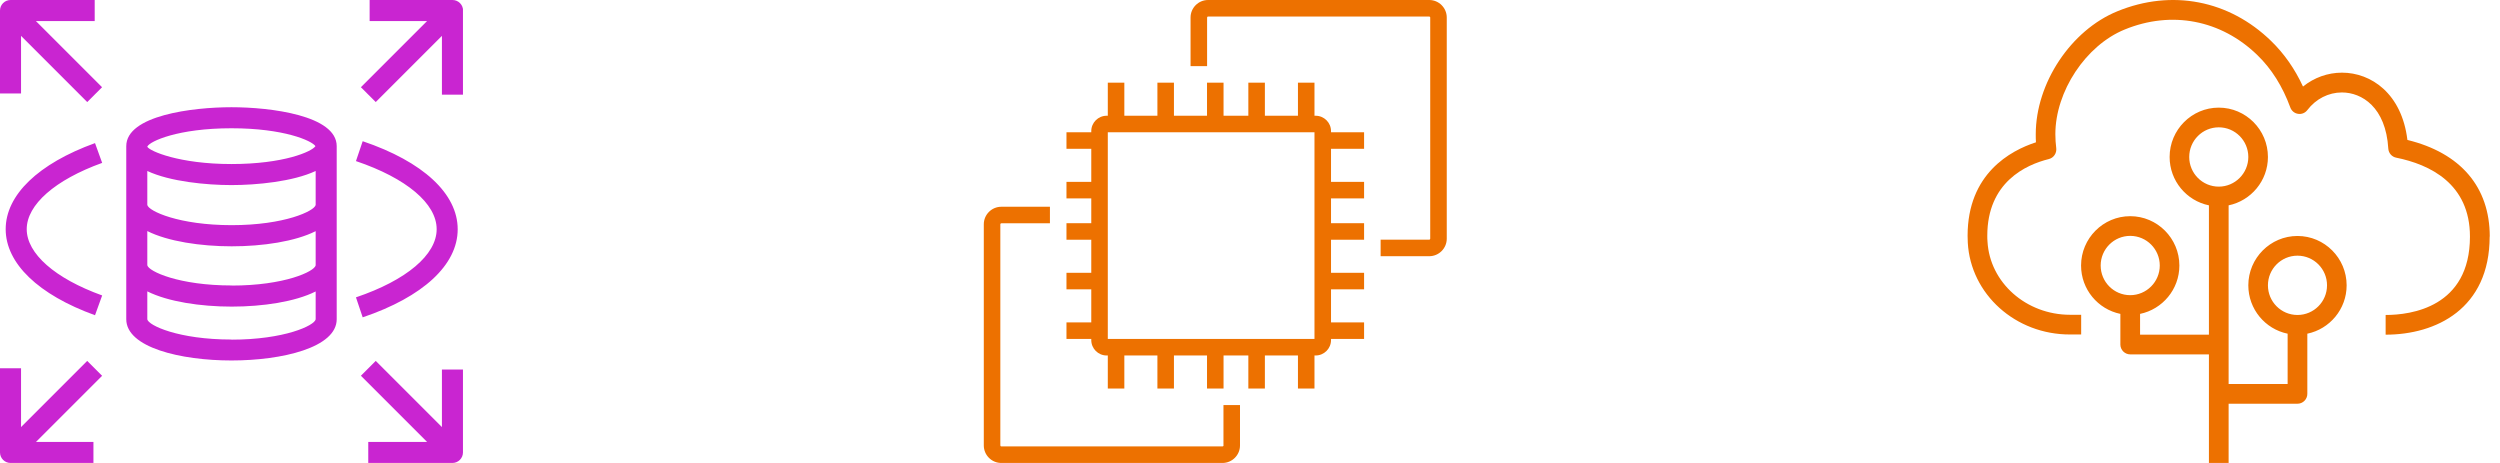
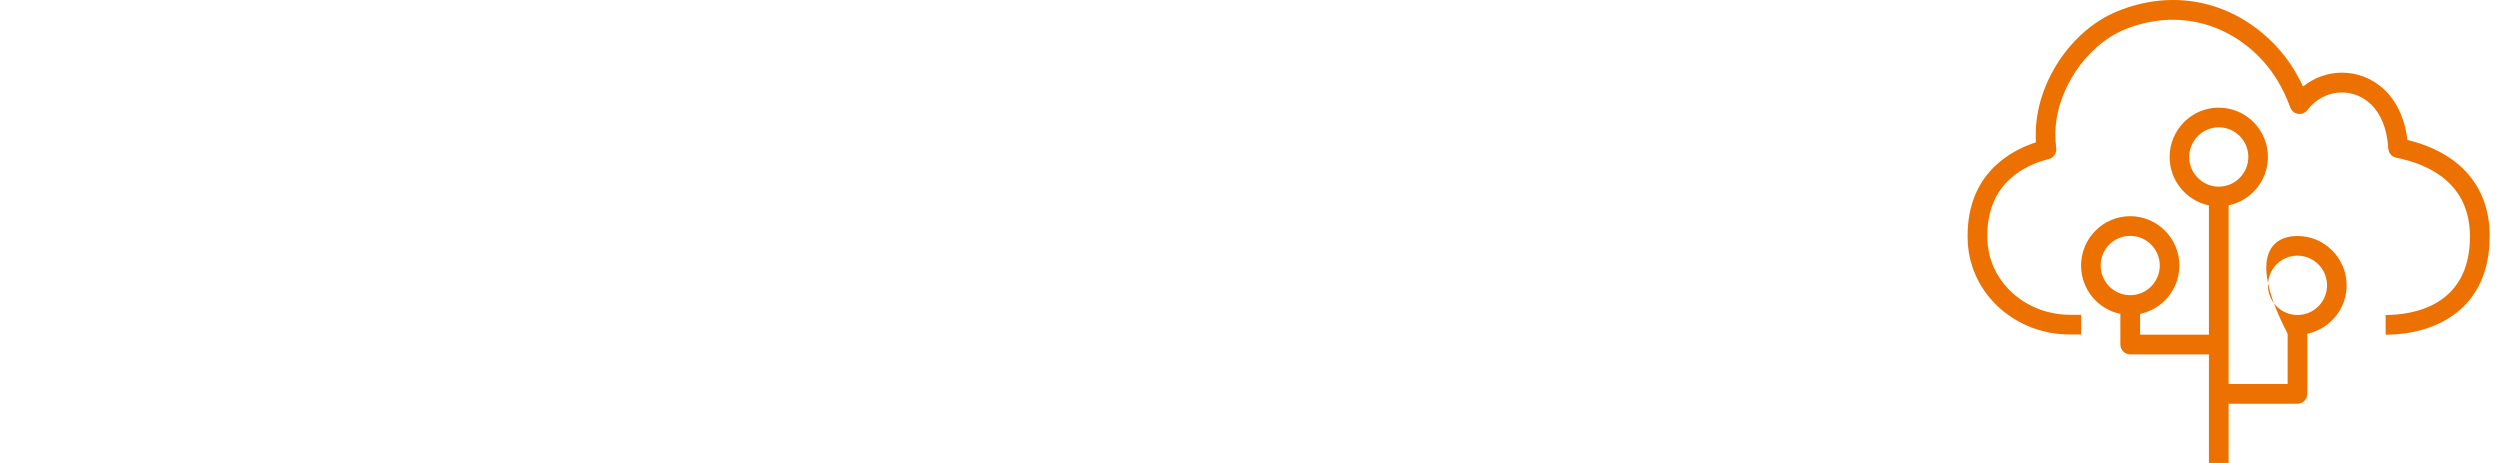
<svg xmlns="http://www.w3.org/2000/svg" width="216" height="40" viewBox="0 0 216 40" fill="none">
  <g clip-path="url(#clip0_1051_275)">
-     <path fill-rule="evenodd" clip-rule="evenodd" d="M95.714 29.286H113.571V11.429H95.714V29.286ZM115 11.429H117.857V12.857H115V15.714H117.857V17.143H115V19.286H117.857V20.714H115V23.571H117.857V25H115V27.857H117.857V29.286H115V29.386C115 30.121 114.4 30.714 113.671 30.714H113.571V33.571H112.143V30.714H109.286V33.571H107.857V30.714H105.714V33.571H104.286V30.714H101.429V33.571H100V30.714H97.143V33.571H95.714V30.714H95.614C94.879 30.714 94.286 30.114 94.286 29.386V29.286H92.143V27.857H94.286V25H92.143V23.571H94.286V20.714H92.143V19.286H94.286V17.143H92.143V15.714H94.286V12.857H92.143V11.429H94.286V11.329C94.286 10.593 94.886 10 95.614 10H95.714V7.143H97.143V10H100V7.143H101.429V10H104.286V7.143H105.714V10H107.857V7.143H109.286V10H112.143V7.143H113.571V10H113.671C114.407 10 115 10.6 115 11.329V11.429ZM105.714 38.486C105.714 38.536 105.671 38.571 105.629 38.571H86.514C86.464 38.571 86.429 38.529 86.429 38.486V19.379C86.429 19.329 86.471 19.293 86.514 19.293H90.714V17.864H86.514C85.679 17.864 85 18.543 85 19.379V38.486C85 39.321 85.679 40 86.514 40H105.621C106.457 40 107.136 39.321 107.136 38.486V35H105.707V38.486H105.714ZM125 1.514V20.621C125 21.457 124.321 22.136 123.486 22.136H119.286V20.707H123.486C123.536 20.707 123.571 20.664 123.571 20.621V1.514C123.571 1.464 123.529 1.429 123.486 1.429H104.379C104.329 1.429 104.293 1.471 104.293 1.514V5.714H102.864V1.514C102.864 0.679 103.543 0 104.379 0H123.486C124.321 0 125 0.679 125 1.514Z" fill="#ED7100" />
-   </g>
+     </g>
  <g clip-path="url(#clip1_1051_275)">
-     <path fill-rule="evenodd" clip-rule="evenodd" d="M201.055 24.652C201.055 23.239 199.915 22.09 198.502 22.09C197.089 22.09 195.949 23.239 195.949 24.652C195.949 26.065 197.089 27.214 198.502 27.214C199.915 27.214 201.055 26.065 201.055 24.652ZM191.702 16.125C193.106 16.125 194.255 14.976 194.255 13.563C194.255 12.15 193.115 11.001 191.702 11.001C190.289 11.001 189.149 12.15 189.149 13.563C189.149 14.976 190.289 16.125 191.702 16.125ZM184.051 25.503C185.455 25.503 186.604 24.354 186.604 22.942C186.604 21.529 185.464 20.38 184.051 20.38C182.638 20.38 181.498 21.529 181.498 22.942C181.498 24.354 182.638 25.503 184.051 25.503ZM202.749 24.652C202.749 26.712 201.285 28.431 199.353 28.831V34.031C199.353 34.499 198.97 34.882 198.502 34.882H192.553V39.997H190.851V30.618H184.051C183.583 30.618 183.2 30.235 183.2 29.767V27.12C181.26 26.72 179.804 25.001 179.804 22.942C179.804 20.593 181.711 18.678 184.051 18.678C186.391 18.678 188.298 20.593 188.298 22.942C188.298 25.001 186.834 26.72 184.902 27.12V28.916H190.851V17.742C188.911 17.342 187.455 15.622 187.455 13.563C187.455 11.214 189.362 9.299 191.702 9.299C194.043 9.299 195.949 11.214 195.949 13.563C195.949 15.622 194.485 17.342 192.553 17.742V33.18H197.651V28.831C195.711 28.431 194.255 26.712 194.255 24.652C194.255 22.303 196.162 20.388 198.502 20.388C200.843 20.388 202.749 22.303 202.749 24.652ZM215.106 20.439C215.106 26.686 210.46 28.916 206.119 28.916V27.214C208.306 27.214 213.404 26.55 213.404 20.439C213.404 15.869 209.94 14.21 207.03 13.623C206.647 13.546 206.374 13.222 206.349 12.839C206.136 9.256 204.06 7.988 202.34 7.988C201.183 7.988 200.094 8.542 199.353 9.512C199.166 9.759 198.86 9.886 198.553 9.835C198.247 9.793 197.991 9.58 197.881 9.282C197.217 7.469 196.264 5.946 195.038 4.763C191.906 1.716 187.617 0.891 183.574 2.55C180.213 3.92 177.583 7.895 177.583 11.588C177.583 11.997 177.609 12.405 177.66 12.805C177.711 13.231 177.438 13.639 177.021 13.742C175.03 14.235 171.702 15.75 171.702 20.363C171.702 20.542 171.702 20.703 171.719 20.865C171.915 24.414 175.055 27.197 178.86 27.197H179.813V28.899H178.86C174.145 28.916 170.264 25.427 170.017 20.967C170.009 20.78 170 20.584 170 20.371C170 15.01 173.702 13.01 175.906 12.295C175.889 12.065 175.889 11.827 175.889 11.597C175.889 7.188 178.919 2.618 182.936 0.976C187.626 -0.948 192.596 0.005 196.23 3.546C197.345 4.627 198.272 5.946 198.979 7.478C199.94 6.703 201.115 6.278 202.349 6.278C204.868 6.278 207.515 8.082 208 12.091C212.596 13.214 215.115 16.159 215.115 20.439" fill="#ED7100" />
+     <path fill-rule="evenodd" clip-rule="evenodd" d="M201.055 24.652C201.055 23.239 199.915 22.09 198.502 22.09C197.089 22.09 195.949 23.239 195.949 24.652C195.949 26.065 197.089 27.214 198.502 27.214C199.915 27.214 201.055 26.065 201.055 24.652ZM191.702 16.125C193.106 16.125 194.255 14.976 194.255 13.563C194.255 12.15 193.115 11.001 191.702 11.001C190.289 11.001 189.149 12.15 189.149 13.563C189.149 14.976 190.289 16.125 191.702 16.125ZM184.051 25.503C185.455 25.503 186.604 24.354 186.604 22.942C186.604 21.529 185.464 20.38 184.051 20.38C182.638 20.38 181.498 21.529 181.498 22.942C181.498 24.354 182.638 25.503 184.051 25.503ZM202.749 24.652C202.749 26.712 201.285 28.431 199.353 28.831V34.031C199.353 34.499 198.97 34.882 198.502 34.882H192.553V39.997H190.851V30.618H184.051C183.583 30.618 183.2 30.235 183.2 29.767V27.12C181.26 26.72 179.804 25.001 179.804 22.942C179.804 20.593 181.711 18.678 184.051 18.678C186.391 18.678 188.298 20.593 188.298 22.942C188.298 25.001 186.834 26.72 184.902 27.12V28.916H190.851V17.742C188.911 17.342 187.455 15.622 187.455 13.563C187.455 11.214 189.362 9.299 191.702 9.299C194.043 9.299 195.949 11.214 195.949 13.563C195.949 15.622 194.485 17.342 192.553 17.742V33.18H197.651V28.831C194.255 22.303 196.162 20.388 198.502 20.388C200.843 20.388 202.749 22.303 202.749 24.652ZM215.106 20.439C215.106 26.686 210.46 28.916 206.119 28.916V27.214C208.306 27.214 213.404 26.55 213.404 20.439C213.404 15.869 209.94 14.21 207.03 13.623C206.647 13.546 206.374 13.222 206.349 12.839C206.136 9.256 204.06 7.988 202.34 7.988C201.183 7.988 200.094 8.542 199.353 9.512C199.166 9.759 198.86 9.886 198.553 9.835C198.247 9.793 197.991 9.58 197.881 9.282C197.217 7.469 196.264 5.946 195.038 4.763C191.906 1.716 187.617 0.891 183.574 2.55C180.213 3.92 177.583 7.895 177.583 11.588C177.583 11.997 177.609 12.405 177.66 12.805C177.711 13.231 177.438 13.639 177.021 13.742C175.03 14.235 171.702 15.75 171.702 20.363C171.702 20.542 171.702 20.703 171.719 20.865C171.915 24.414 175.055 27.197 178.86 27.197H179.813V28.899H178.86C174.145 28.916 170.264 25.427 170.017 20.967C170.009 20.78 170 20.584 170 20.371C170 15.01 173.702 13.01 175.906 12.295C175.889 12.065 175.889 11.827 175.889 11.597C175.889 7.188 178.919 2.618 182.936 0.976C187.626 -0.948 192.596 0.005 196.23 3.546C197.345 4.627 198.272 5.946 198.979 7.478C199.94 6.703 201.115 6.278 202.349 6.278C204.868 6.278 207.515 8.082 208 12.091C212.596 13.214 215.115 16.159 215.115 20.439" fill="#ED7100" />
  </g>
  <g clip-path="url(#clip2_1051_275)">
-     <path fill-rule="evenodd" clip-rule="evenodd" d="M40 0.909V8.182H38.182V3.1L32.464 8.818L31.182 7.536L36.9 1.818H31.936V0H39.1C39.6 0 40.009 0.409 40.009 0.909H40ZM1.818 8.073H0V0.909C0 0.409 0.409 0 0.909 0H8.182V1.818H3.1L8.818 7.536L7.536 8.818L1.818 3.1V8.064V8.073ZM8.827 32.464L3.109 38.182H8.073V40H0.909C0.409 40 0 39.591 0 39.091V31.818H1.818V36.9L7.536 31.182L8.818 32.464H8.827ZM37.727 19.8C37.727 17.591 35.118 15.391 30.755 13.918L31.336 12.2C36.554 13.964 39.545 16.736 39.545 19.809C39.545 22.882 36.554 25.654 31.336 27.418L30.755 25.691C35.118 24.218 37.727 22.009 37.727 19.809V19.8ZM2.309 19.8C2.309 21.909 4.745 24.055 8.827 25.527L8.209 27.236C3.309 25.464 0.491 22.755 0.491 19.8C0.491 16.846 3.309 14.136 8.209 12.364L8.827 14.073C4.745 15.546 2.309 17.691 2.309 19.8ZM38.182 31.927H40V39.091C40 39.591 39.591 40 39.091 40H31.818V38.182H36.9L31.182 32.464L32.464 31.182L38.182 36.9V31.936V31.927ZM20.018 19.454C15.454 19.454 12.836 18.236 12.727 17.709V14.773C14.691 15.691 17.827 15.991 20 15.991C22.173 15.991 25.309 15.691 27.273 14.773V17.709C27.173 18.227 24.591 19.454 20.018 19.454ZM20.018 24.664C15.454 24.664 12.836 23.445 12.727 22.918V19.964C14.5 20.855 17.327 21.282 20.018 21.282C22.709 21.282 25.5 20.864 27.273 19.973V22.927C27.173 23.454 24.591 24.673 20.018 24.673V24.664ZM20 29.336C15.409 29.336 12.818 28.109 12.727 27.591V25.173C14.5 26.064 17.327 26.491 20.018 26.491C22.709 26.491 25.5 26.073 27.273 25.182V27.591C27.182 28.118 24.591 29.346 20 29.346V29.336ZM20 11.082C24.518 11.082 26.945 12.155 27.255 12.627C26.945 13.1 24.518 14.173 20 14.173C15.482 14.173 12.936 13.055 12.727 12.682V12.664C12.936 12.209 15.373 11.082 20 11.082ZM20 9.264C16.627 9.264 10.909 9.973 10.909 12.627V27.582C10.909 30.027 15.618 31.145 20 31.145C24.382 31.145 29.091 30.027 29.091 27.582V12.627C29.091 9.973 23.373 9.264 20 9.264Z" fill="#C925D1" />
-   </g>
+     </g>
  <defs>
    <clipPath id="clip0_1051_275">
      <rect width="40" height="40" fill="white" transform="translate(85)" />
    </clipPath>
    <clipPath id="clip1_1051_275">
      <rect width="45.106" height="40" fill="white" transform="translate(170)" />
    </clipPath>
    <clipPath id="clip2_1051_275">
      <rect width="40" height="40" fill="white" />
    </clipPath>
  </defs>
</svg>